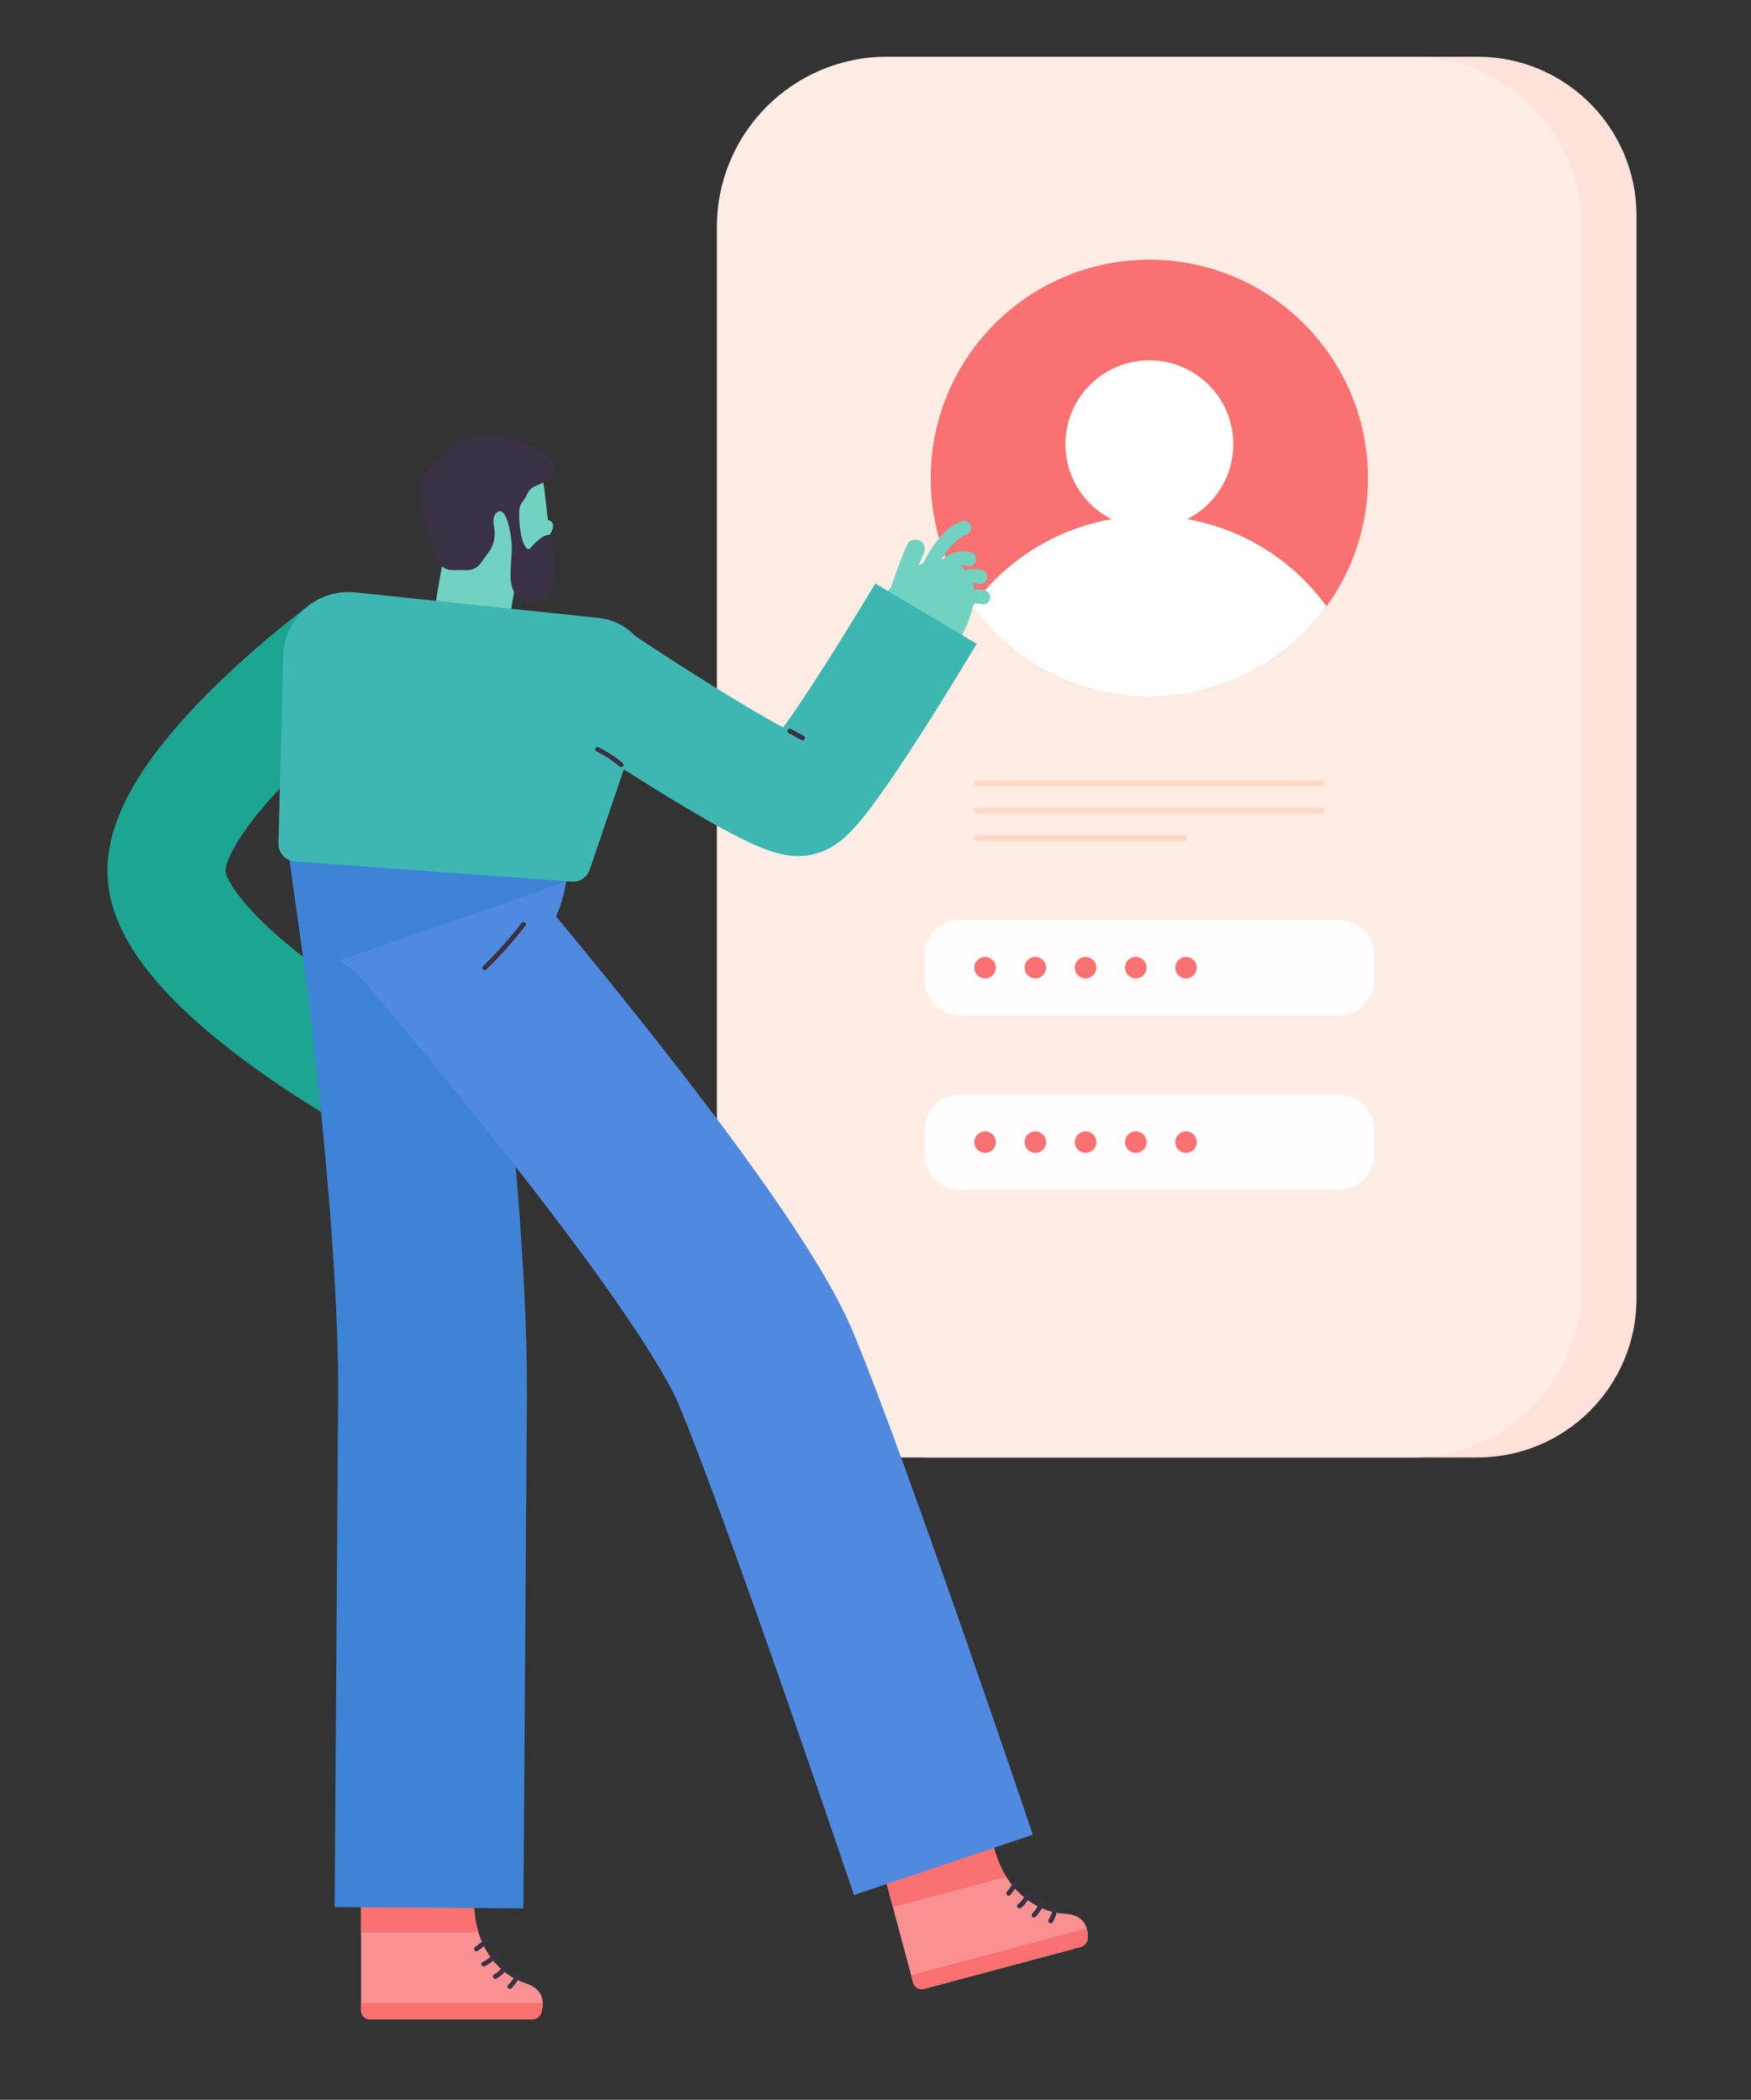
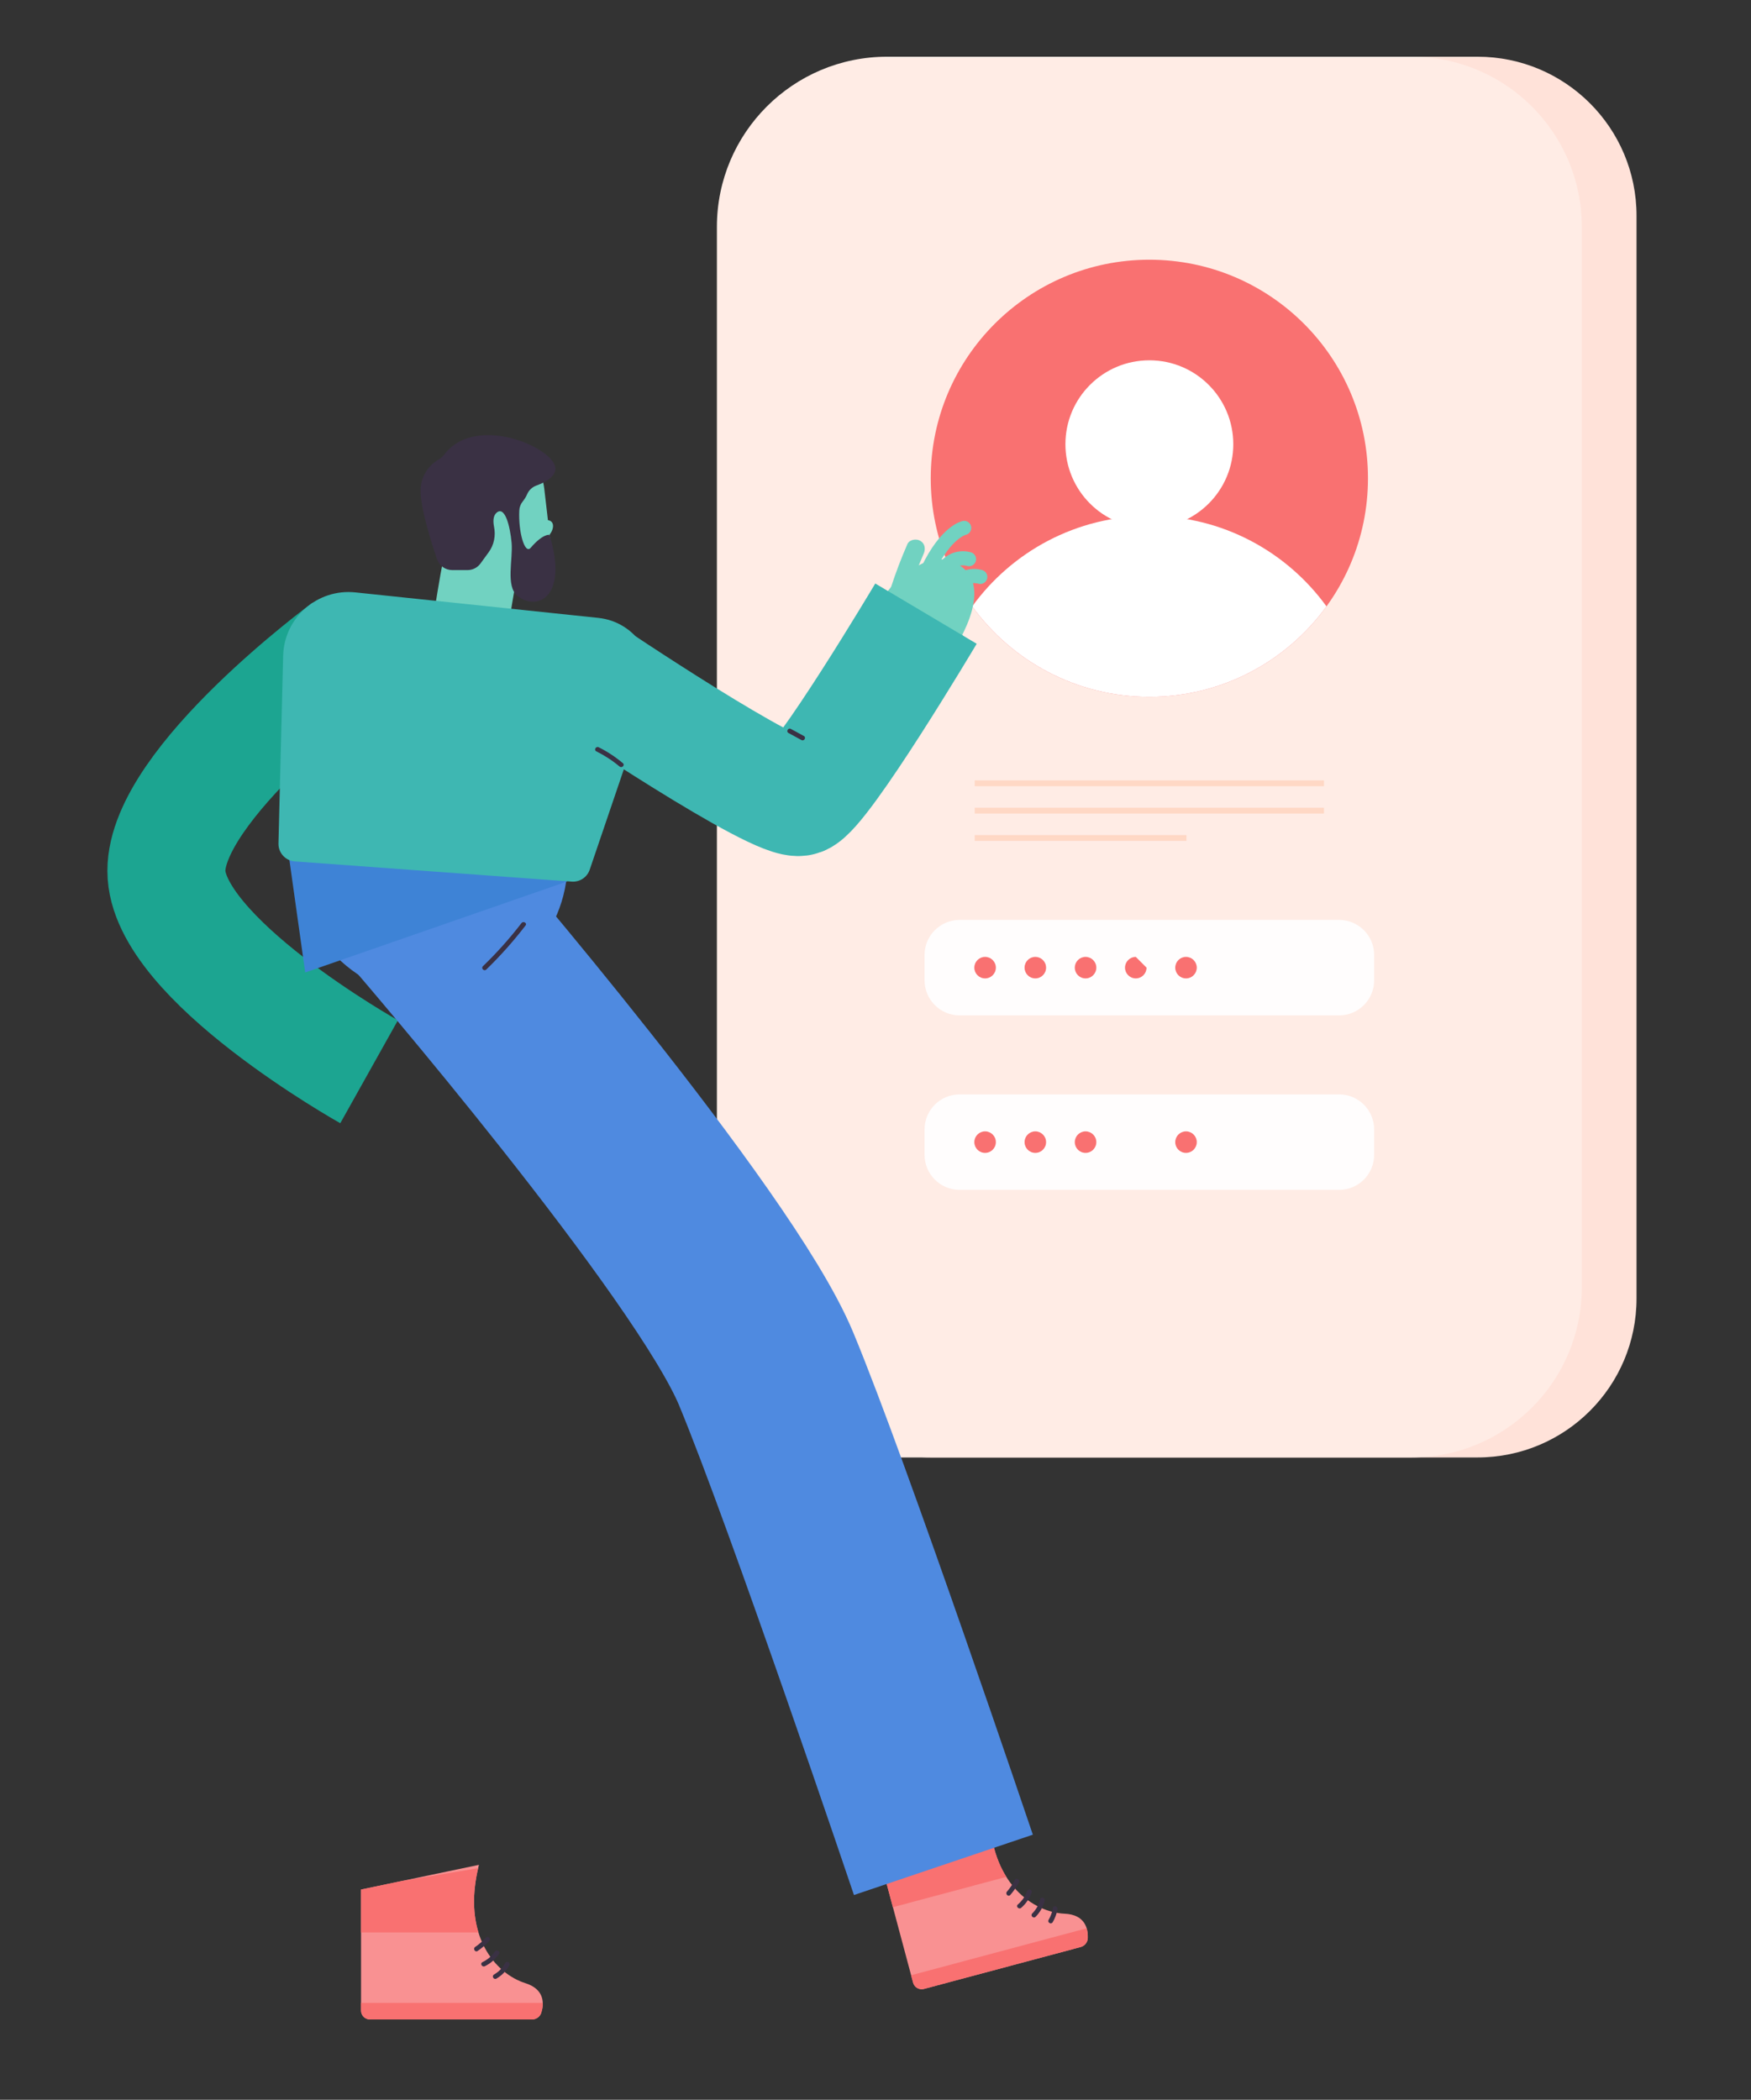
<svg xmlns="http://www.w3.org/2000/svg" xmlns:xlink="http://www.w3.org/1999/xlink" version="1.1" id="Layer_1" x="0px" y="0px" width="742px" height="890px" viewBox="0 0 742 890" enable-background="new 0 0 742 890" xml:space="preserve">
  <rect x="0" y="0" width="742" height="890" fill="#333333" stroke="none" />
  <g>
    <defs>
      <rect id="SVGID_1_" x="-118" y="-60" width="1000" height="1000" />
    </defs>
    <clipPath id="SVGID_2_">
      <use xlink:href="#SVGID_1_" overflow="visible" />
    </clipPath>
    <path clip-path="url(#SVGID_2_)" fill="#FFE2D9" d="M626.101,617.752H394.371c-37.219,0-67.39-30.172-67.39-67.391V91.428   c0-37.218,30.171-67.39,67.39-67.39h231.729c37.219,0,67.391,30.172,67.391,67.39v458.933   C693.491,587.58,663.319,617.752,626.101,617.752" />
    <path clip-path="url(#SVGID_2_)" fill="#FFECE5" d="M598.175,617.752H375.92c-39.835,0-72.128-32.293-72.128-72.128V96.166   c0-39.835,32.293-72.128,72.128-72.128h222.255c39.835,0,72.127,32.293,72.127,72.128v449.458   C670.302,585.459,638.01,617.752,598.175,617.752" />
    <path clip-path="url(#SVGID_2_)" fill="#F97171" d="M579.688,202.724c0,51.164-41.477,92.64-92.641,92.64   c-51.163,0-92.64-41.476-92.64-92.64s41.477-92.64,92.64-92.64C538.211,110.084,579.688,151.56,579.688,202.724" />
    <path clip-path="url(#SVGID_2_)" fill="#FFFFFF" d="M522.616,188.287c0,19.644-15.925,35.569-35.569,35.569   s-35.569-15.925-35.569-35.569c0-19.645,15.925-35.569,35.569-35.569S522.616,168.642,522.616,188.287" />
    <path clip-path="url(#SVGID_2_)" fill="#FFFFFF" d="M487.047,218.677c-30.881,0-58.229,15.114-75.061,38.344   c16.832,23.23,44.18,38.344,75.061,38.344s58.229-15.114,75.062-38.344C545.275,233.791,517.928,218.677,487.047,218.677" />
    <path clip-path="url(#SVGID_2_)" fill="#F99192" d="M152.995,800.9v51.292c0,2.082,1.688,3.771,3.77,3.771h68.694   c1.777,0,3.372-1.133,3.906-2.828c1.155-3.669,1.655-9.917-6.82-12.587c-12.37-3.896-27.207-20.142-19.595-50.114" />
    <path clip-path="url(#SVGID_2_)" fill="#F97171" d="M202.751,819.099c-2.229-7.252-2.69-16.317-0.13-27.263l-31.947,5.36   l-17.68,3.704v18.198H202.751z" />
    <path clip-path="url(#SVGID_2_)" fill="#F97171" d="M156.765,855.962h68.69c1.803,0,3.395-1.17,3.928-2.892   c0.365-1.181,0.659-2.62,0.611-4.118h-76.999v3.24C152.995,854.275,154.683,855.962,156.765,855.962" />
    <path clip-path="url(#SVGID_2_)" fill="#3A3144" d="M202.381,826.943c1.81-1.216,3.462-2.625,4.928-4.239   c0.863-0.952-0.548-2.37-1.414-1.415c-1.352,1.49-2.852,2.805-4.524,3.927C200.308,825.93,201.308,827.663,202.381,826.943" />
    <path clip-path="url(#SVGID_2_)" fill="#3A3144" d="M205.443,833.4c2.438-1.168,4.448-2.948,5.964-5.182   c0.725-1.067-1.007-2.069-1.727-1.009c-1.328,1.956-3.119,3.444-5.246,4.464C203.273,832.229,204.287,833.954,205.443,833.4" />
    <path clip-path="url(#SVGID_2_)" fill="#3A3144" d="M210.35,838.653c2.324-1.333,4.21-3.267,5.471-5.631   c0.606-1.136-1.12-2.146-1.727-1.01c-1.108,2.078-2.71,3.741-4.754,4.914C208.224,837.566,209.229,839.295,210.35,838.653" />
-     <path clip-path="url(#SVGID_2_)" fill="#3A3144" d="M216.756,842.743c1.411-1.385,2.559-2.992,3.393-4.786   c0.538-1.159-1.185-2.177-1.727-1.009c-0.767,1.649-1.783,3.107-3.08,4.381C214.422,842.231,215.837,843.646,216.756,842.743" />
    <path clip-path="url(#SVGID_2_)" fill="#F99192" d="M373.677,790.801l13.25,49.551c0.537,2.013,2.604,3.206,4.615,2.669   l66.362-17.745c1.717-0.459,2.966-1.966,3.043-3.741c0.168-3.843-0.962-10.008-9.84-10.397   c-12.956-0.568-31.486-12.43-31.875-43.352" />
    <path clip-path="url(#SVGID_2_)" fill="#F97171" d="M426.445,795.528c-4.026-6.431-6.813-15.068-7.168-26.304l-29.479,13.431   l-16.123,8.146l4.701,17.58L426.445,795.528z" />
    <path clip-path="url(#SVGID_2_)" fill="#F97171" d="M391.542,843.021l66.358-17.744c1.741-0.466,2.978-2.008,3.048-3.809   c0.048-1.235-0.04-2.701-0.473-4.137l-74.387,19.891l0.838,3.13C387.464,842.363,389.531,843.558,391.542,843.021" />
    <path clip-path="url(#SVGID_2_)" fill="#3A3144" d="M428.11,803.205c1.434-1.644,2.666-3.428,3.666-5.367   c0.59-1.142-1.136-2.153-1.727-1.009c-0.923,1.788-2.03,3.445-3.354,4.962C425.853,802.757,427.262,804.178,428.11,803.205" />
    <path clip-path="url(#SVGID_2_)" fill="#3A3144" d="M432.736,808.652c2.055-1.763,3.534-3.996,4.427-6.548   c0.426-1.217-1.506-1.74-1.929-0.531c-0.781,2.231-2.122,4.129-3.912,5.665C430.344,808.078,431.764,809.487,432.736,808.652" />
    <path clip-path="url(#SVGID_2_)" fill="#3A3144" d="M438.833,812.46c1.901-1.902,3.215-4.236,3.835-6.854   c0.296-1.252-1.632-1.786-1.929-0.532c-0.544,2.3-1.648,4.3-3.32,5.973C436.508,811.957,437.922,813.372,438.833,812.46" />
    <path clip-path="url(#SVGID_2_)" fill="#3A3144" d="M446.081,814.757c1.004-1.709,1.696-3.551,2.043-5.503   c0.223-1.259-1.704-1.799-1.929-0.531c-0.319,1.794-0.918,3.452-1.842,5.024C443.7,814.859,445.429,815.867,446.081,814.757" />
    <path clip-path="url(#SVGID_2_)" fill="none" stroke="#1CA591" stroke-width="50" stroke-miterlimit="10" d="M147.178,275.643   c0,0-76.669,56.419-76.669,93.486c0,37.066,85.9,85.14,85.9,85.14" />
    <path clip-path="url(#SVGID_2_)" fill="#71D2C1" d="M384.504,230.658c-5.269,12.082-9.359,24.577-12.073,37.479   c-1.056,5.023,6.654,7.17,7.714,2.127c2.565-12.192,6.284-24.143,11.266-35.568c0.864-1.978,0.583-4.293-1.435-5.473   C388.282,228.233,385.371,228.668,384.504,230.658" />
    <path clip-path="url(#SVGID_2_)" fill="#71D2C1" d="M371.899,259.659l30.747,18.066c0,0,21.105-29.425,2.701-38.799   C386.944,229.552,371.899,259.659,371.899,259.659" />
    <path clip-path="url(#SVGID_2_)" fill="none" stroke="#71D2C1" stroke-width="40" stroke-miterlimit="10" d="M398.442,256.069   c0,0-13.979,10.123-24.432,43.312" />
-     <path clip-path="url(#SVGID_2_)" fill="none" stroke="#3E83D6" stroke-width="80" stroke-miterlimit="10" d="M166.778,389.92   c0,0,17.021,122.935,16.505,202.428S181.79,808.6,181.79,808.6" />
    <path clip-path="url(#SVGID_2_)" fill="none" stroke="#4F8AE0" stroke-width="80" stroke-miterlimit="10" d="M180.53,385.117   c0,0,121.834,141.369,144.15,195.125c22.316,53.755,75.095,210.191,75.095,210.191" />
    <path clip-path="url(#SVGID_2_)" fill="#4F8AE0" d="M240.52,365.292c0,31.611-25.625,57.236-57.236,57.236   c-31.611,0-57.237-25.625-57.237-57.236s25.626-57.236,57.237-57.236C214.895,308.057,240.52,333.682,240.52,365.292" />
    <polyline clip-path="url(#SVGID_2_)" fill="#3E83D6" points="240.52,373.551 129.337,412.186 120.541,349.633  " />
    <path clip-path="url(#SVGID_2_)" fill="none" stroke="#71D2C1" stroke-width="32" stroke-miterlimit="10" d="M208.829,226.674   c-6.602,9.88-6.731,26.698-11.722,48.969" />
    <path clip-path="url(#SVGID_2_)" fill="#71D2C1" d="M218.978,247.76L218.978,247.76c8.929-1.04,15.325-9.121,14.286-18.049   l-2.618-22.488c-1.555-13.363-13.649-22.936-27.013-21.38c-13.363,1.555-22.936,13.649-21.38,27.013l0.748,6.428   C185.073,237.082,201.18,249.831,218.978,247.76" />
    <path clip-path="url(#SVGID_2_)" fill="#71D2C1" d="M234.352,222.996c-0.029,2.554-2.659,6.028-5.677,5.413   c0,0,0.586-7.039,0.586-7.042c0.039-0.474,2.405-0.934,2.789-0.899C233.699,220.62,234.367,221.687,234.352,222.996" />
    <path clip-path="url(#SVGID_2_)" fill="#3EB7B2" d="M119.987,277.964l-1.982,79.524c-0.099,3.978,2.942,7.333,6.911,7.622   l117.37,8.57c3.385,0.248,6.511-1.823,7.603-5.037l24.961-73.45c5.221-15.363-5.169-31.599-21.306-33.293l-102.96-10.807   C134.498,249.404,120.39,261.794,119.987,277.964" />
    <path clip-path="url(#SVGID_2_)" fill="#3A3144" d="M206.06,410.953c6.013-5.815,11.558-12.056,16.653-18.688   c0.784-1.02-0.952-2.018-1.727-1.01c-4.988,6.495-10.454,12.592-16.34,18.284C203.719,410.435,205.134,411.849,206.06,410.953" />
    <path clip-path="url(#SVGID_2_)" fill="#3A3144" d="M232.819,226.674c0,0-2.781-0.514-7.939,5.514   c-2.546,2.974-5.28-6.879-4.828-15.827c0.07-1.377,0.571-2.709,1.436-3.783c0.625-0.776,1.357-1.842,1.886-3.091   c0.737-1.745,2.204-3.064,3.985-3.709c4.644-1.682,11.873-5.528,5.46-11.816c-8.75-8.58-33.967-15.713-44.676-1.146   c-0.532,0.722-1.216,1.313-1.994,1.759c-2.481,1.424-7.912,5.46-7.912,13.504c0,7.52,4.464,21.651,6.952,28.943   c0.941,2.757,3.526,4.613,6.439,4.613h6.493c2.177,0,4.221-1.042,5.501-2.803l3.501-4.819c2.251-3.099,2.989-6.999,2.234-10.755   c-0.455-2.259-0.44-4.681,1.133-5.99c3.475-2.89,5.647,5.689,6.299,12.748c0.652,7.058-2.612,18.436,2.498,22.552   C227.622,259.28,241.033,252.984,232.819,226.674" />
    <path clip-path="url(#SVGID_2_)" fill="none" stroke="#3EB7B2" stroke-width="50" stroke-miterlimit="10" d="M247.813,285.397   c0,0,82.369,55.575,91.37,52.32c9.001-3.254,53.207-77.62,53.207-77.62" />
    <path clip-path="url(#SVGID_2_)" fill="none" stroke="#71D2C1" stroke-width="6" stroke-linecap="round" stroke-miterlimit="10" d="   M408.58,223.764c0,0-7.645,1.496-15.441,17.825" />
    <path clip-path="url(#SVGID_2_)" fill="none" stroke="#71D2C1" stroke-width="6" stroke-linecap="round" stroke-miterlimit="10" d="   M410.631,236.997c0,0-7.502-2.606-11.954,6.19" />
    <path clip-path="url(#SVGID_2_)" fill="none" stroke="#71D2C1" stroke-width="6" stroke-linecap="round" stroke-miterlimit="10" d="   M415.389,244.517c0,0-7.503-2.606-11.955,6.19" />
-     <path clip-path="url(#SVGID_2_)" fill="none" stroke="#71D2C1" stroke-width="6" stroke-linecap="round" stroke-miterlimit="10" d="   M416.608,253.154c0,0-7.502-2.606-11.954,6.19" />
    <path clip-path="url(#SVGID_2_)" fill="#3A3144" d="M252.689,318.466c3.539,1.757,6.83,3.887,9.856,6.429   c0.98,0.822,2.402-0.585,1.415-1.414c-3.157-2.651-6.568-4.908-10.261-6.742C252.549,316.168,251.535,317.893,252.689,318.466" />
    <path clip-path="url(#SVGID_2_)" fill="#3A3144" d="M334.121,310.682c1.834,0.999,3.668,1.999,5.502,2.998   c1.131,0.615,2.142-1.111,1.01-1.727c-1.834-1-3.668-1.999-5.503-2.998C333.999,308.339,332.989,310.064,334.121,310.682" />
    <rect x="413.046" y="330.764" clip-path="url(#SVGID_2_)" fill="#FFD8C5" width="148.003" height="2.467" />
    <rect x="413.046" y="342.36" clip-path="url(#SVGID_2_)" fill="#FFD8C5" width="148.003" height="2.467" />
    <rect x="413.046" y="353.955" clip-path="url(#SVGID_2_)" fill="#FFD8C5" width="89.724" height="2.467" />
    <path clip-path="url(#SVGID_2_)" fill="#FFFDFD" d="M567.453,430.377H406.641c-8.201,0-14.85-6.648-14.85-14.85V404.77   c0-8.201,6.648-14.85,14.85-14.85h160.813c8.201,0,14.85,6.649,14.85,14.85v10.757   C582.303,423.729,575.654,430.377,567.453,430.377" />
    <path clip-path="url(#SVGID_2_)" fill="#F97171" d="M422.001,410.148c0,2.519-2.041,4.56-4.56,4.56s-4.56-2.041-4.56-4.56   c0-2.518,2.041-4.56,4.56-4.56S422.001,407.63,422.001,410.148" />
    <path clip-path="url(#SVGID_2_)" fill="#F97171" d="M443.286,410.148c0,2.519-2.041,4.56-4.561,4.56c-2.518,0-4.56-2.041-4.56-4.56   c0-2.518,2.042-4.56,4.56-4.56C441.245,405.588,443.286,407.63,443.286,410.148" />
    <path clip-path="url(#SVGID_2_)" fill="#F97171" d="M464.571,410.148c0,2.519-2.041,4.56-4.56,4.56s-4.561-2.041-4.561-4.56   c0-2.518,2.042-4.56,4.561-4.56S464.571,407.63,464.571,410.148" />
-     <path clip-path="url(#SVGID_2_)" fill="#F97171" d="M485.856,410.148c0,2.519-2.042,4.56-4.561,4.56c-2.518,0-4.56-2.041-4.56-4.56   c0-2.518,2.042-4.56,4.56-4.56C483.814,405.588,485.856,407.63,485.856,410.148" />
+     <path clip-path="url(#SVGID_2_)" fill="#F97171" d="M485.856,410.148c0,2.519-2.042,4.56-4.561,4.56c-2.518,0-4.56-2.041-4.56-4.56   c0-2.518,2.042-4.56,4.56-4.56" />
    <path clip-path="url(#SVGID_2_)" fill="#F97171" d="M507.142,410.148c0,2.519-2.042,4.56-4.562,4.56   c-2.517,0-4.559-2.041-4.559-4.56c0-2.518,2.042-4.56,4.559-4.56C505.1,405.588,507.142,407.63,507.142,410.148" />
    <path clip-path="url(#SVGID_2_)" fill="#FFFDFD" d="M567.453,504.332H406.641c-8.201,0-14.85-6.648-14.85-14.851v-10.757   c0-8.201,6.648-14.85,14.85-14.85h160.813c8.201,0,14.85,6.648,14.85,14.85v10.757   C582.303,497.684,575.654,504.332,567.453,504.332" />
    <path clip-path="url(#SVGID_2_)" fill="#F97171" d="M422.001,484.104c0,2.519-2.041,4.56-4.56,4.56s-4.56-2.041-4.56-4.56   s2.041-4.561,4.56-4.561S422.001,481.585,422.001,484.104" />
    <path clip-path="url(#SVGID_2_)" fill="#F97171" d="M443.286,484.104c0,2.519-2.041,4.56-4.561,4.56c-2.518,0-4.56-2.041-4.56-4.56   s2.042-4.561,4.56-4.561C441.245,479.543,443.286,481.585,443.286,484.104" />
    <path clip-path="url(#SVGID_2_)" fill="#F97171" d="M464.571,484.104c0,2.519-2.041,4.56-4.56,4.56s-4.561-2.041-4.561-4.56   s2.042-4.561,4.561-4.561S464.571,481.585,464.571,484.104" />
-     <path clip-path="url(#SVGID_2_)" fill="#F97171" d="M485.856,484.104c0,2.519-2.042,4.56-4.561,4.56c-2.518,0-4.56-2.041-4.56-4.56   s2.042-4.561,4.56-4.561C483.814,479.543,485.856,481.585,485.856,484.104" />
    <path clip-path="url(#SVGID_2_)" fill="#F97171" d="M507.142,484.104c0,2.519-2.042,4.56-4.562,4.56   c-2.517,0-4.559-2.041-4.559-4.56s2.042-4.561,4.559-4.561C505.1,479.543,507.142,481.585,507.142,484.104" />
  </g>
</svg>